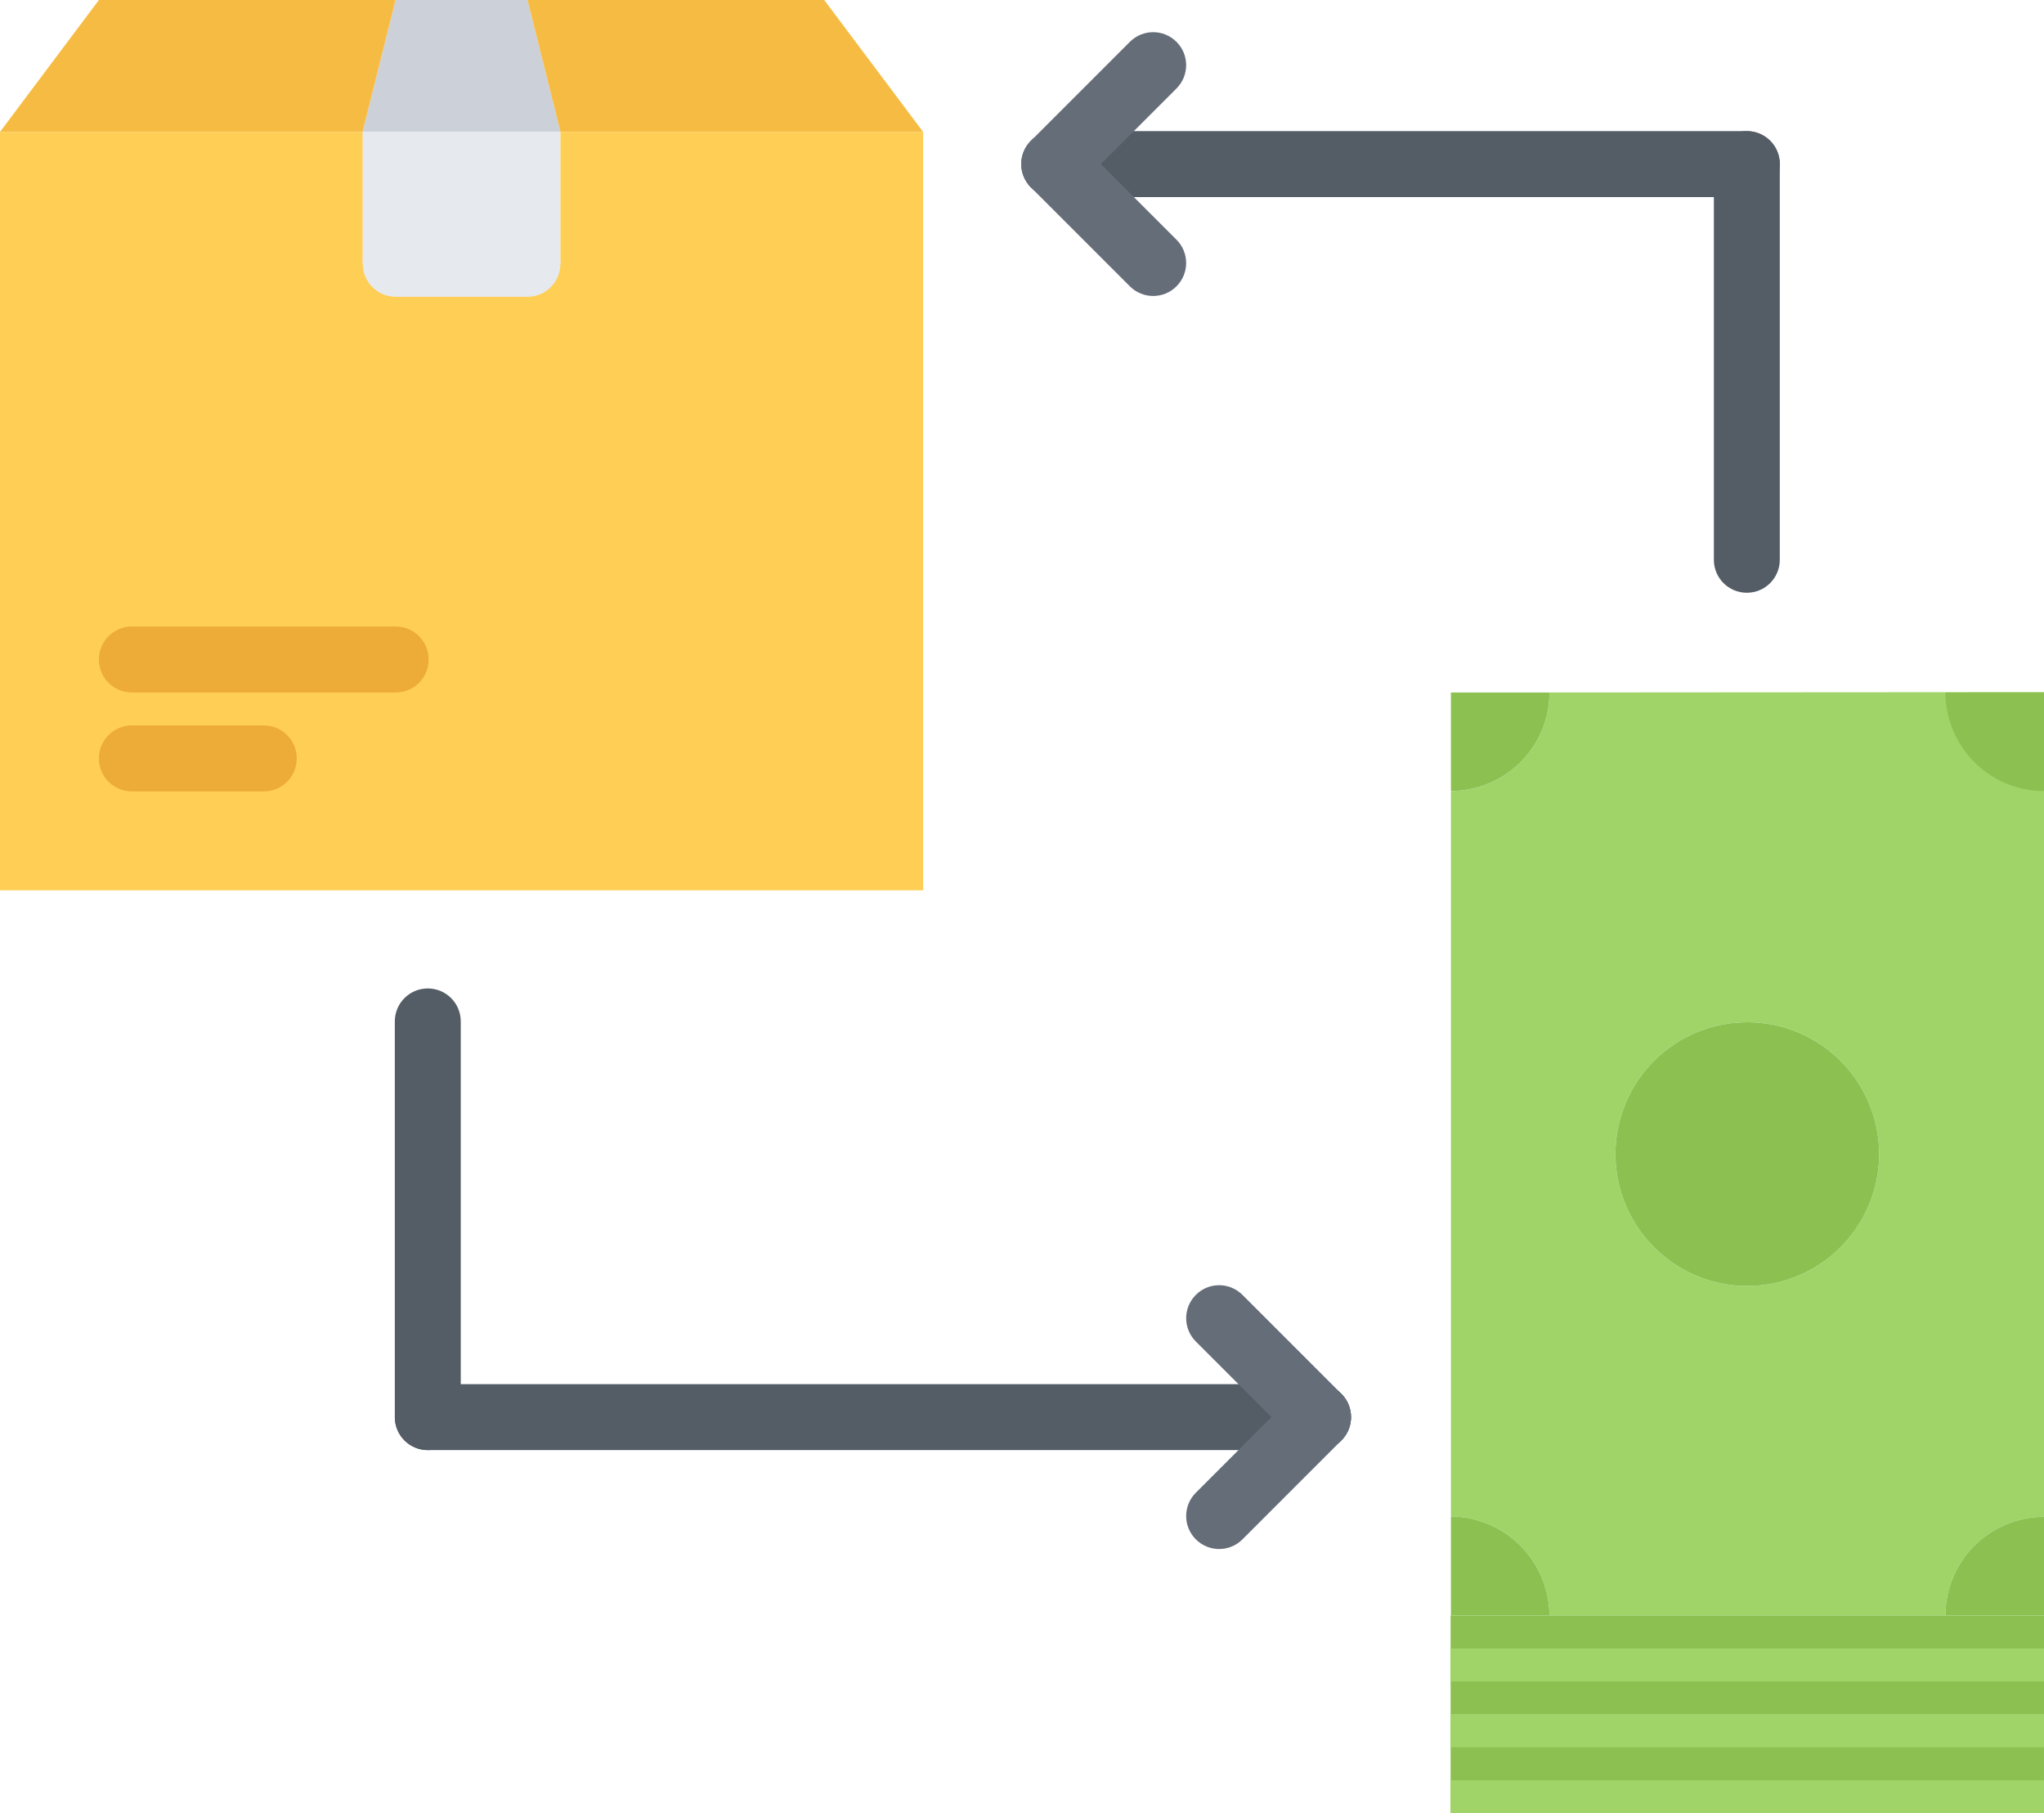
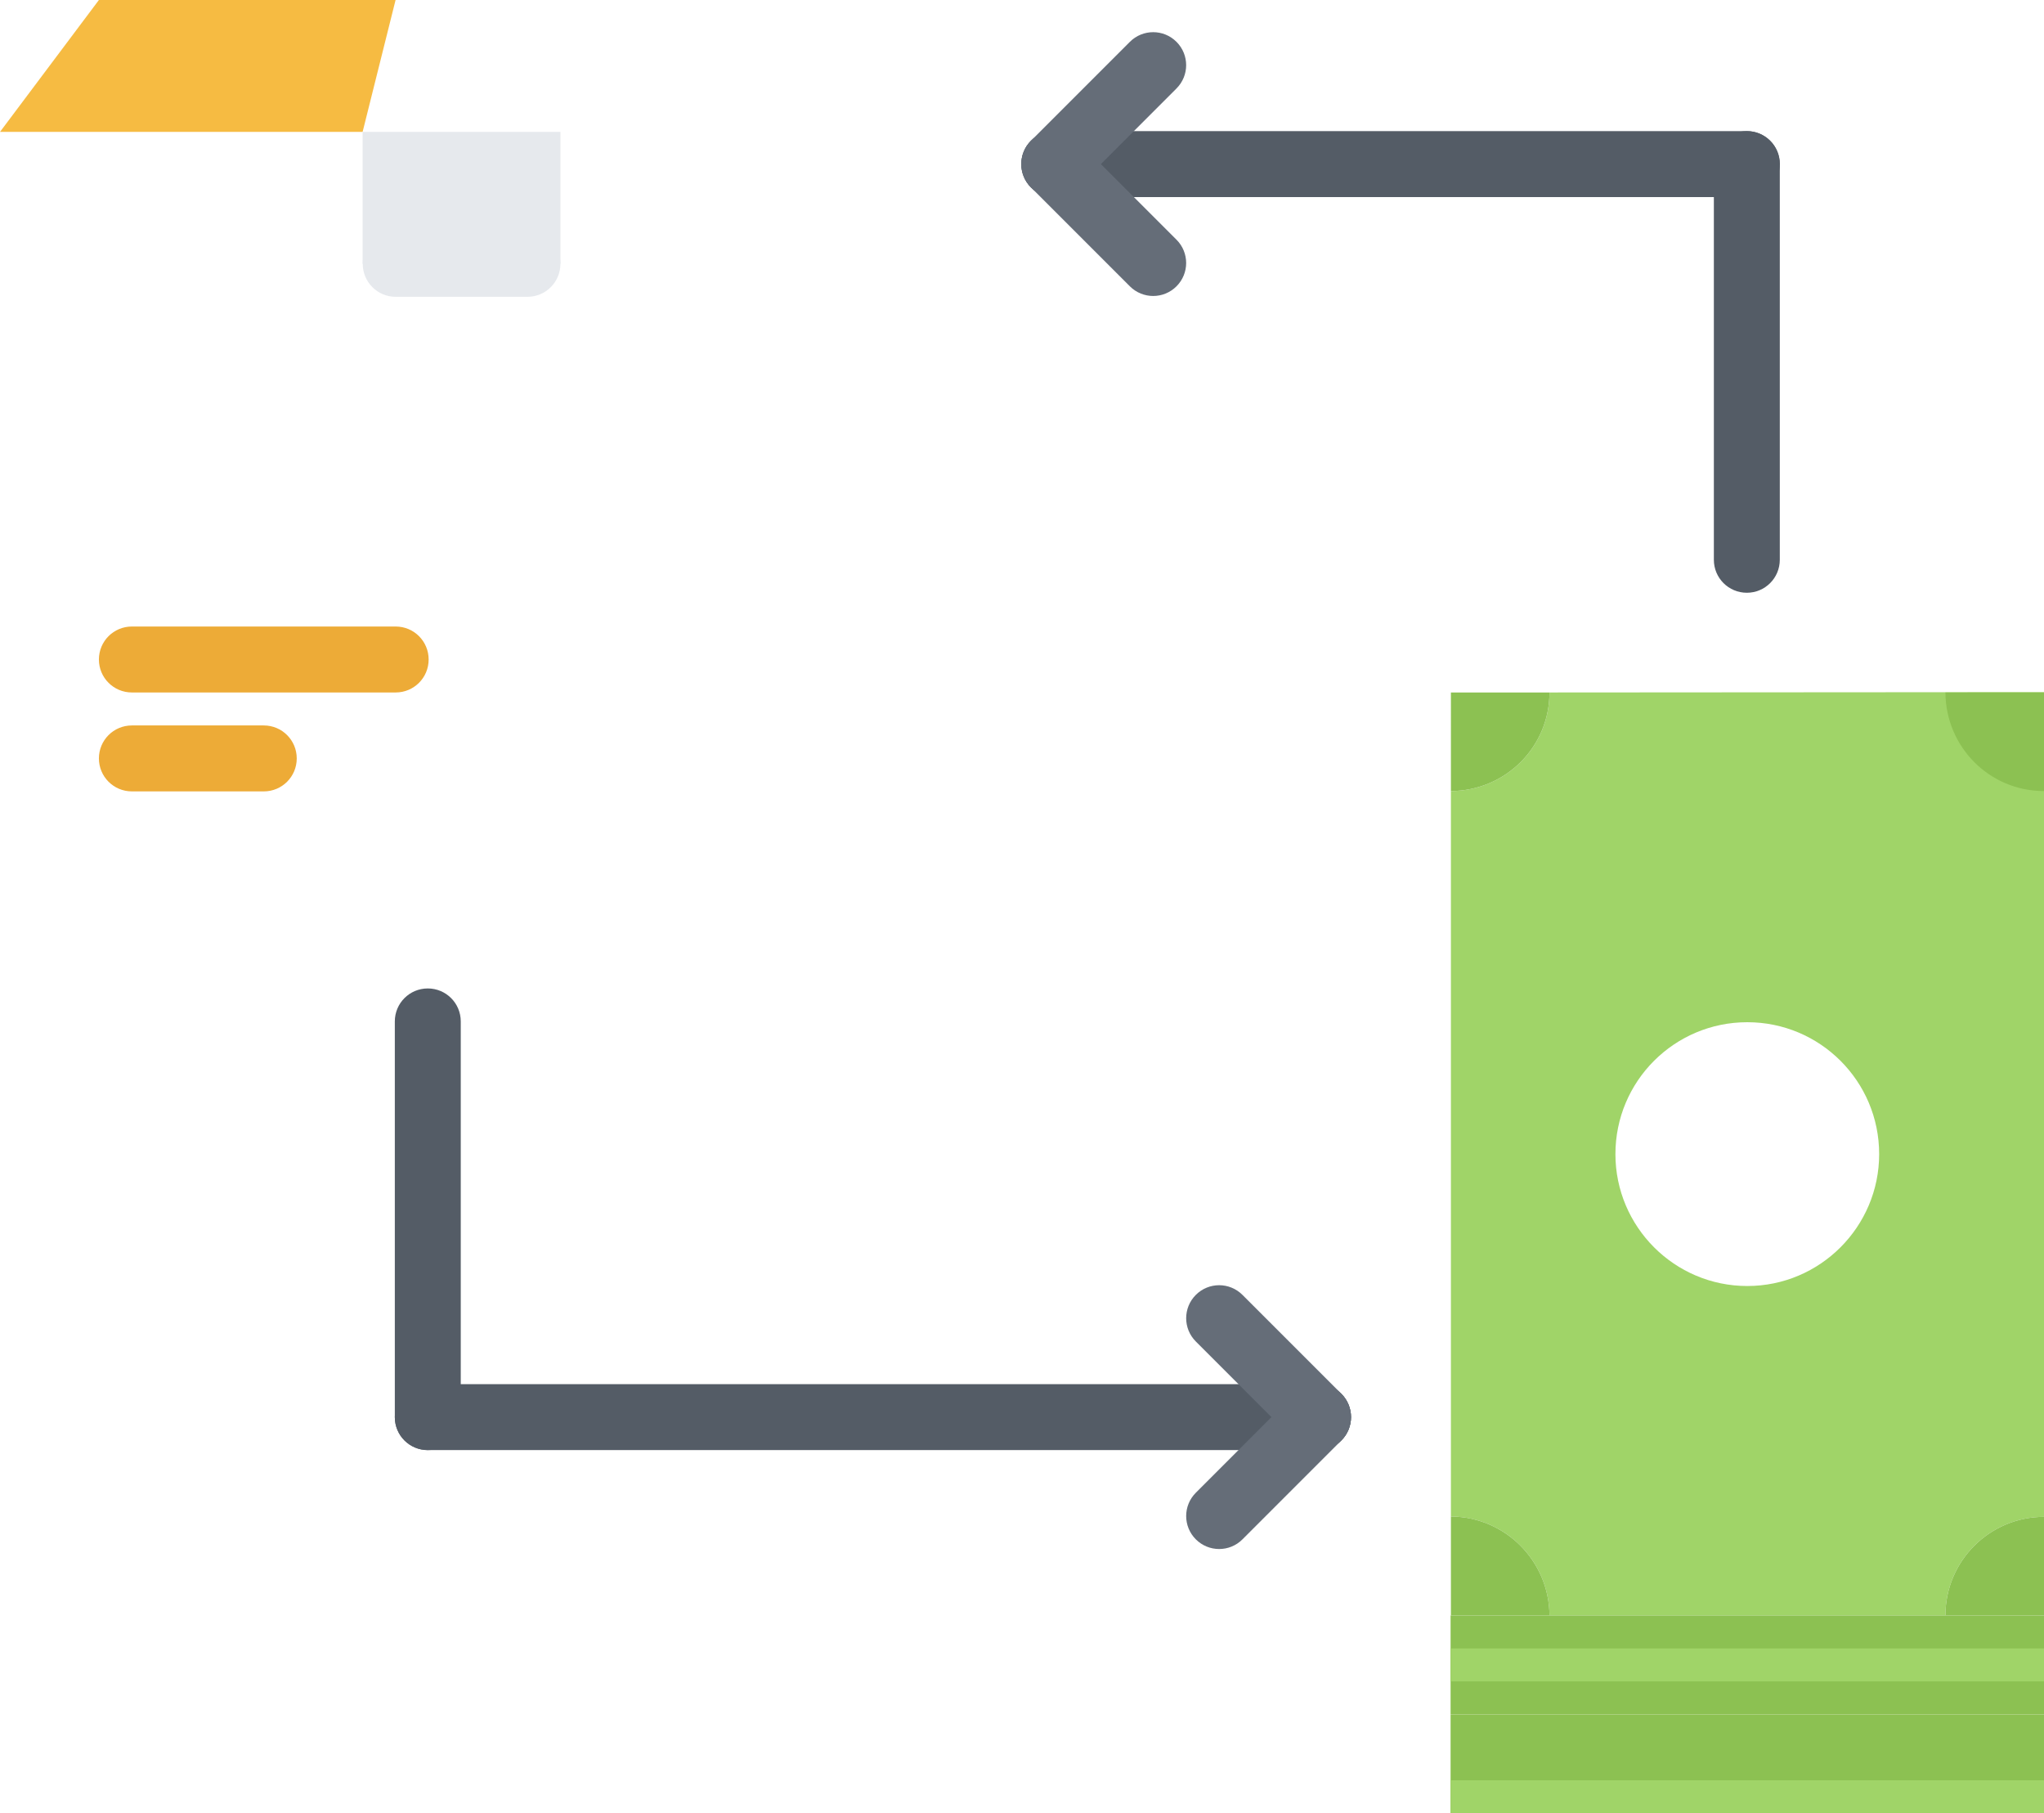
<svg xmlns="http://www.w3.org/2000/svg" xmlns:ns1="http://sodipodi.sourceforge.net/DTD/sodipodi-0.dtd" xmlns:ns2="http://www.inkscape.org/namespaces/inkscape" id="icons" enable-background="new 0 0 64 64" height="439.92" viewBox="0 0 62 54.99" width="496" version="1.1" ns1:docname="cash-on-delivery.svg" ns2:version="0.92.3 (2405546, 2018-03-11)">
  <defs id="defs937" />
  <ns1:namedview pagecolor="#ffffff" bordercolor="#666666" borderopacity="1" objecttolerance="10" gridtolerance="10" guidetolerance="10" ns2:pageopacity="0" ns2:pageshadow="2" ns2:window-width="2560" ns2:window-height="1373" id="namedview935" showgrid="false" fit-margin-top="0" fit-margin-left="0" fit-margin-right="0" fit-margin-bottom="0" ns2:zoom="2.2460938" ns2:cx="248" ns2:cy="184.34261" ns2:window-x="1431" ns2:window-y="543" ns2:window-maximized="1" ns2:current-layer="icons" />
  <path d="M 62,23.99 V 46 c -1.65,0 -2.99,1.34 -2.99,2.99 H 47 c -0.011,-1.65 -1.341,-2.99 -2.99,-3 v -22 C 45.67,23.98 47,22.65 47,21 L 62,20.99 Z M 57,35 c 0,-2.21 -1.79,-4 -4,-4 -2.211,0 -4,1.79 -4,4 0,2.2 1.789,4 4,4 2.21,0 4,-1.8 4,-4 z" id="path878" ns2:connector-curvature="0" style="fill:#a0d468" />
  <g id="g894" style="fill:#8cc152" transform="translate(-1,-4.505)">
    <path d="M 60.01,53.495 H 63 v 3 H 45 v -3 H 45.01 48 Z" id="path880" ns2:connector-curvature="0" />
    <path d="m 45,56.495 h 18 v 3 H 45 Z" id="path882" ns2:connector-curvature="0" />
    <path d="m 63,50.505 v 2.99 h -2.99 c 0,-1.65 1.34,-2.99 2.99,-2.99 z" id="path884" ns2:connector-curvature="0" />
-     <path d="m 45.01,50.495 c 1.649,0.01 2.979,1.35 2.99,3 h -2.99 z" id="path886" ns2:connector-curvature="0" />
+     <path d="m 45.01,50.495 c 1.649,0.01 2.979,1.35 2.99,3 h -2.99 " id="path886" ns2:connector-curvature="0" />
    <path d="M 45.01,25.505 H 48 c 0,1.65 -1.33,2.98 -2.99,2.99 z" id="path888" ns2:connector-curvature="0" />
    <path d="m 63,25.505 v 2.99 c -1.65,0 -2.98,-1.33 -2.99,-2.99 z" id="path890" ns2:connector-curvature="0" />
-     <path d="m 54,35.505 c 2.21,0 4,1.79 4,4 0,2.2 -1.79,4 -4,4 -2.211,0 -4,-1.8 -4,-4 0,-2.21 1.789,-4 4,-4 z" id="path892" ns2:connector-curvature="0" />
  </g>
-   <path d="m 16,0 1,4 h -6.001 l 1,-4 z" id="path896" ns2:connector-curvature="0" style="fill:#ccd1d9" />
-   <path d="m 25,0 3,4 H 17 L 16,0 Z" id="path898" ns2:connector-curvature="0" style="fill:#f6bb42" />
  <path d="m 11.999,0 -1,4 H 0 L 3,0 Z" id="path900" ns2:connector-curvature="0" style="fill:#f6bb42" />
  <path d="M 10.999,4 H 17 v 4 h -6.001 z" id="path902" ns2:connector-curvature="0" style="fill:#e6e9ed" />
-   <path d="M 28,4 V 27 H 0 V 4 H 10.999 V 8 H 17 V 4 Z" id="path904" ns2:connector-curvature="0" style="fill:#ffce54" />
  <path d="m 12.976,43.976 c -0.553,0 -1,-0.447 -1,-1 v -12 c 0,-0.553 0.447,-1 1,-1 0.553,0 1,0.447 1,1 v 12 c 0,0.553 -0.448,1 -1,1 z" id="path906" ns2:connector-curvature="0" style="fill:#545c66" />
  <path d="M 39.98,43.976 H 12.976 c -0.553,0 -1,-0.447 -1,-1 0,-0.553 0.447,-1 1,-1 H 39.98 c 0.553,0 1,0.447 1,1 0,0.553 -0.447,1 -1,1 z" id="path908" ns2:connector-curvature="0" style="fill:#545c66" />
  <path d="m 36.98,46.976 c -0.256,0 -0.512,-0.098 -0.707,-0.293 -0.391,-0.391 -0.391,-1.023 0,-1.414 l 3,-3 c 0.391,-0.391 1.023,-0.391 1.414,0 0.391,0.391 0.391,1.023 0,1.414 l -3,3 c -0.195,0.196 -0.451,0.293 -0.707,0.293 z" id="path910" ns2:connector-curvature="0" style="fill:#656d78" />
  <path d="m 39.98,43.976 c -0.256,0 -0.512,-0.098 -0.707,-0.293 l -3,-3 c -0.391,-0.391 -0.391,-1.023 0,-1.414 0.391,-0.391 1.023,-0.391 1.414,0 l 3,3 c 0.391,0.391 0.391,1.023 0,1.414 -0.195,0.196 -0.451,0.293 -0.707,0.293 z" id="path912" ns2:connector-curvature="0" style="fill:#656d78" />
  <path d="m 52.986,17.976 c -0.553,0 -1,-0.447 -1,-1 v -12 c 0,-0.553 0.447,-1 1,-1 0.553,0 1,0.447 1,1 v 12 c 0,0.553 -0.447,1 -1,1 z" id="path914" ns2:connector-curvature="0" style="fill:#545c66" />
  <path d="M 52.986,5.976 H 31.979 c -0.553,0 -1,-0.447 -1,-1 0,-0.553 0.447,-1 1,-1 h 21.008 c 0.553,0 1,0.447 1,1 0,0.553 -0.448,1 -1.001,1 z" id="path916" ns2:connector-curvature="0" style="fill:#545c66" />
  <path d="m 31.979,5.976 c -0.256,0 -0.512,-0.098 -0.707,-0.293 -0.391,-0.391 -0.391,-1.023 0,-1.414 l 3,-3 c 0.391,-0.391 1.023,-0.391 1.414,0 0.391,0.391 0.391,1.023 0,1.414 l -3,3 C 32.49,5.879 32.234,5.976 31.979,5.976 Z" id="path918" ns2:connector-curvature="0" style="fill:#656d78" />
  <path d="m 34.979,8.976 c -0.256,0 -0.512,-0.098 -0.707,-0.293 l -3,-3 c -0.391,-0.391 -0.391,-1.023 0,-1.414 0.391,-0.391 1.023,-0.391 1.414,0 l 3,3 c 0.391,0.391 0.391,1.023 0,1.414 -0.196,0.196 -0.452,0.293 -0.707,0.293 z" id="path920" ns2:connector-curvature="0" style="fill:#656d78" />
  <path d="m 15.999,9.001 h -3.996 c -0.553,0 -1,-0.447 -1,-1 0,-0.553 0.447,-1 1,-1 h 3.996 c 0.553,0 1,0.447 1,1 0,0.553 -0.447,1 -1,1 z" id="path922" ns2:connector-curvature="0" style="fill:#e6e9ed" />
  <path d="M 12.002,21 H 4 C 3.447,21 3,20.553 3,20 3,19.447 3.447,19 4,19 h 8.002 c 0.553,0 1,0.447 1,1 0,0.553 -0.447,1 -1,1 z" id="path924" ns2:connector-curvature="0" style="fill:#edab37" />
  <path d="M 8.001,24 H 4 C 3.447,24 3,23.553 3,23 3,22.447 3.447,22 4,22 h 4.001 c 0.553,0 1,0.447 1,1 0,0.553 -0.447,1 -1,1 z" id="path926" ns2:connector-curvature="0" style="fill:#edab37" />
  <path d="m 44,49.991 h 18 v 1 H 44 Z" id="path928" ns2:connector-curvature="0" style="fill:#a0d468" />
-   <path d="m 44,51.99 h 18 v 1 H 44 Z" id="path930" ns2:connector-curvature="0" style="fill:#a0d468" />
  <path d="m 44,53.989 h 18 v 1 H 44 Z" id="path932" ns2:connector-curvature="0" style="fill:#a0d468" />
</svg>